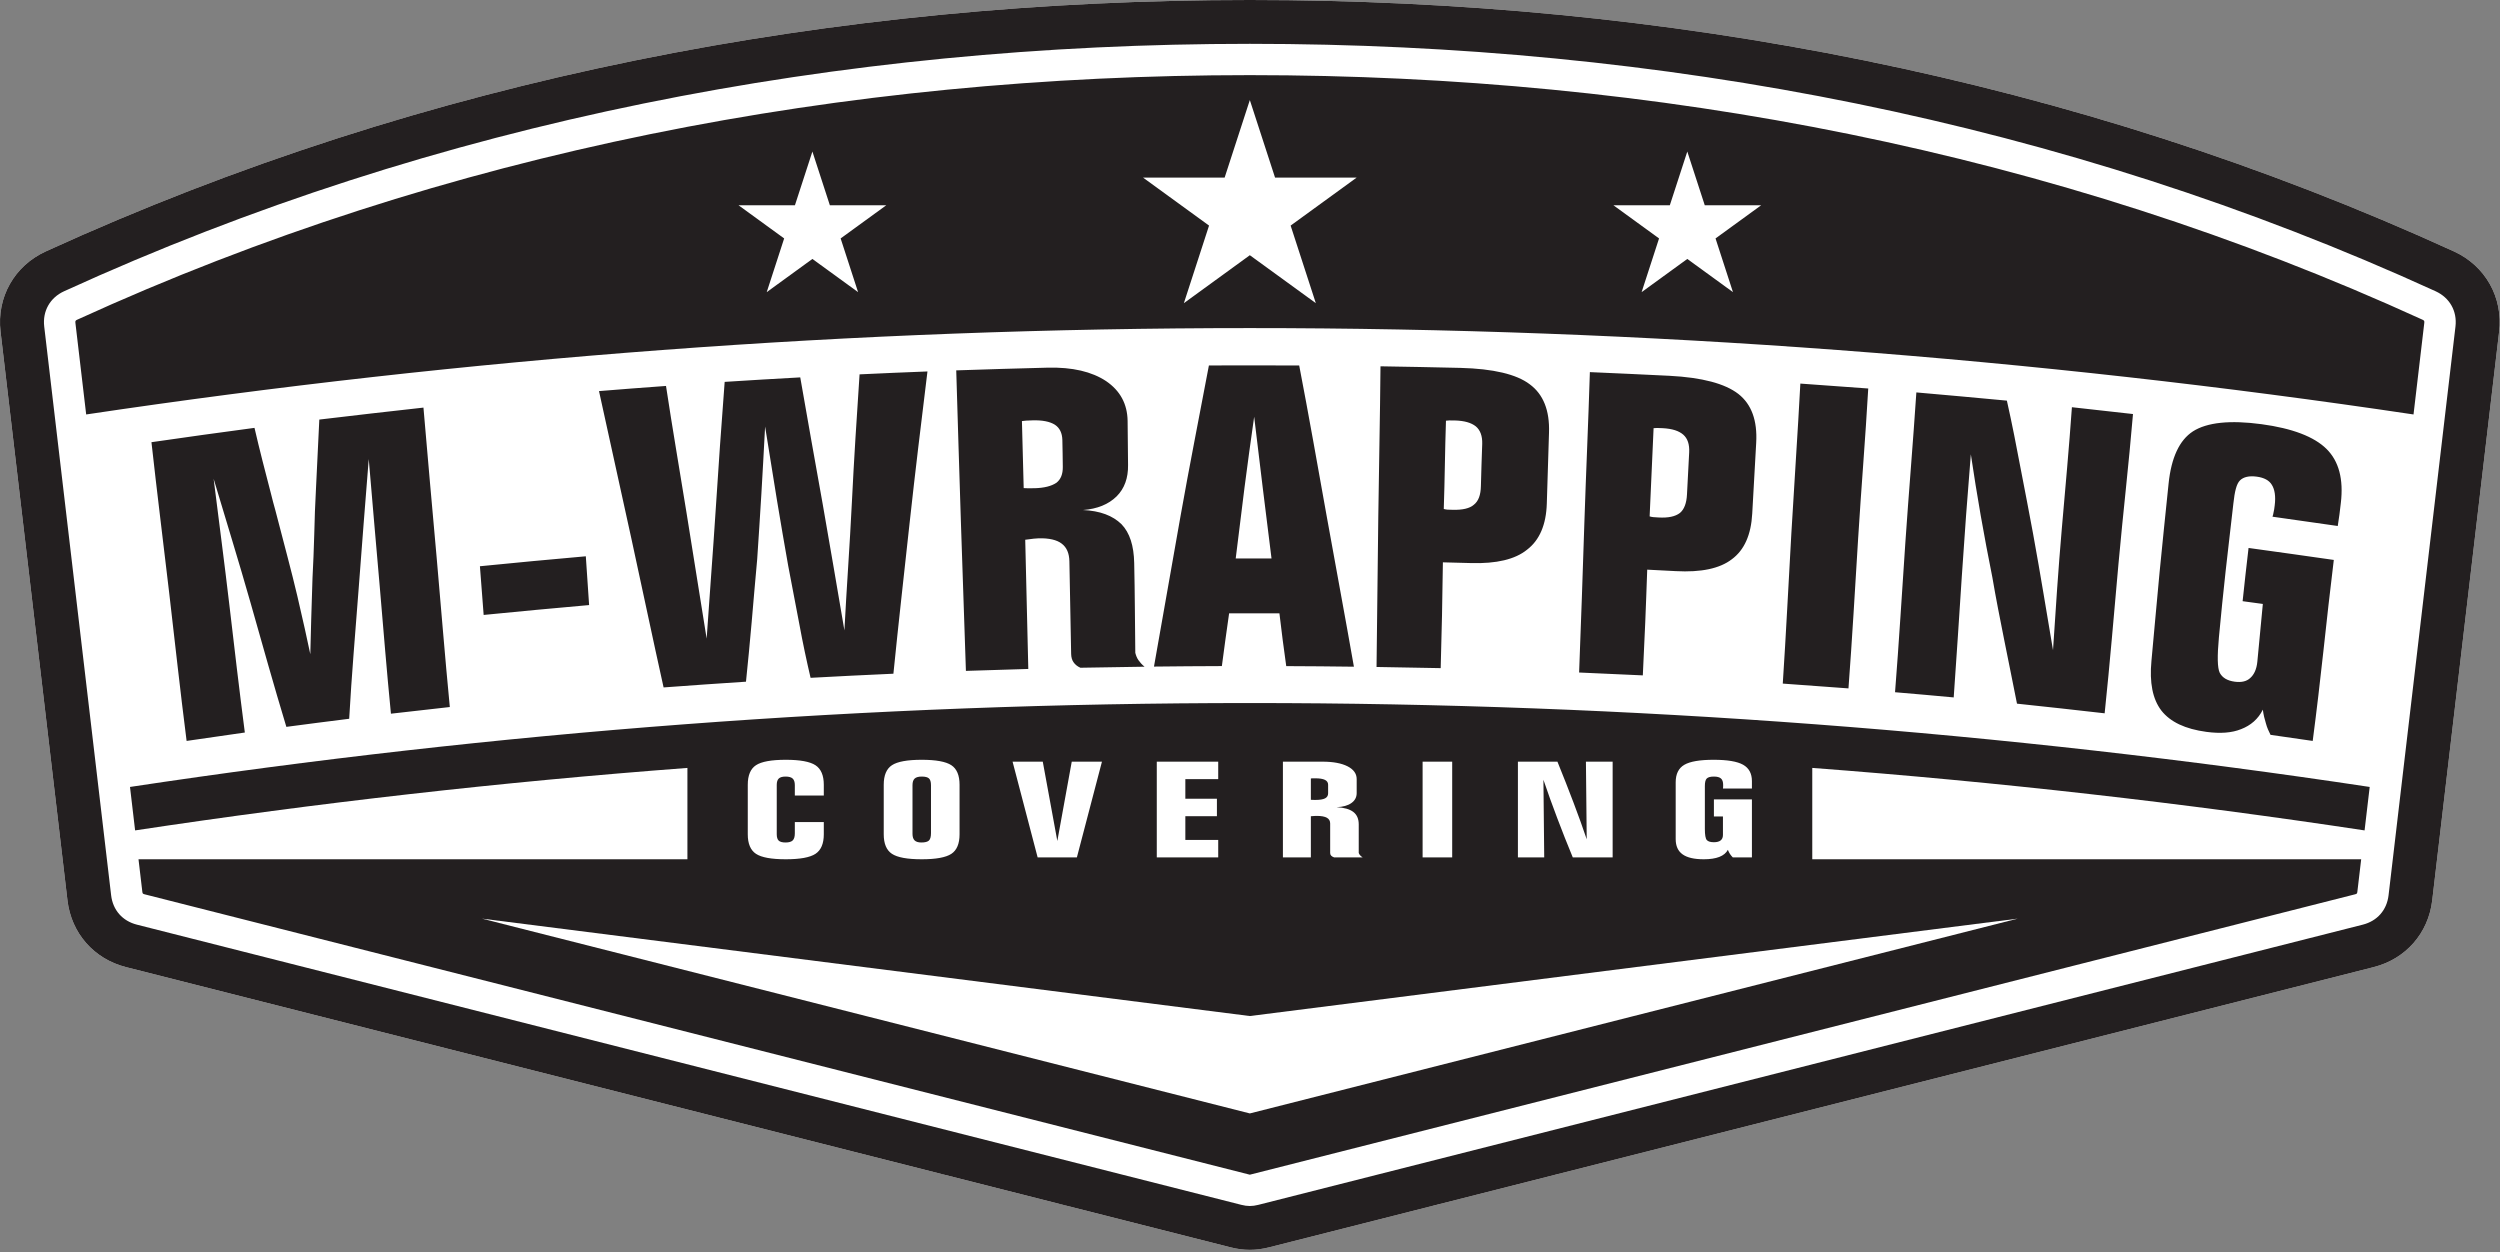
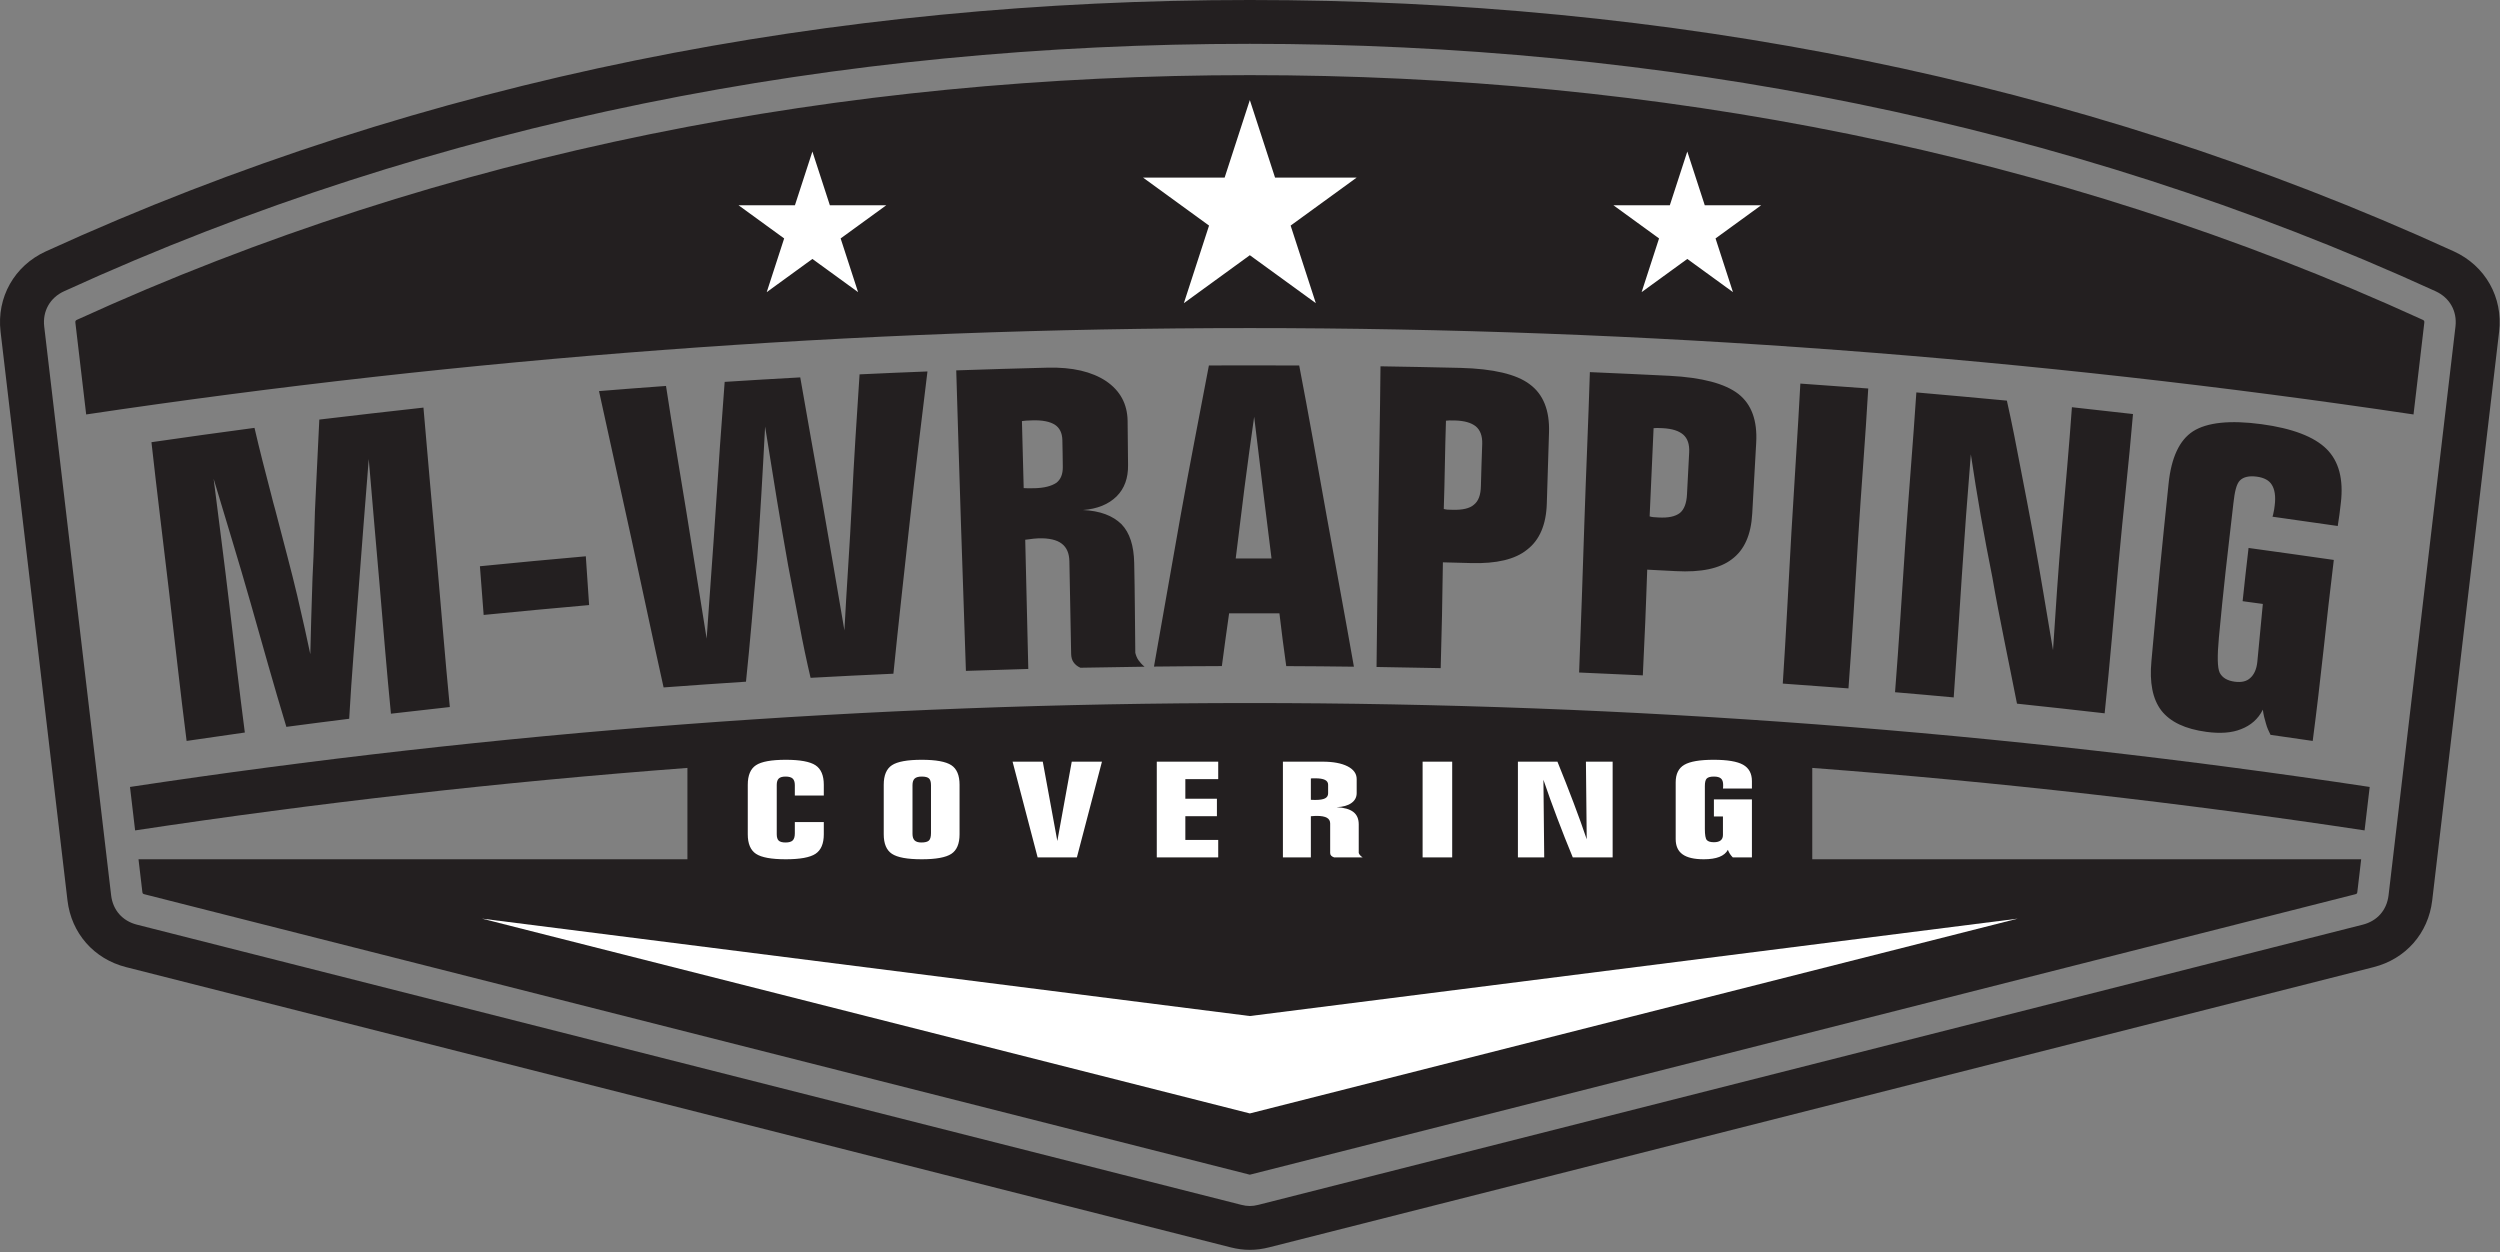
<svg xmlns="http://www.w3.org/2000/svg" width="100%" height="100%" viewBox="0 0 567 284" version="1.1" xml:space="preserve" style="fill-rule:evenodd;clip-rule:evenodd;stroke-linejoin:round;stroke-miterlimit:2;">
  <rect x="0" y="0" width="567" height="284" fill="#808080" stroke="none" />
  <g transform="matrix(1,0,0,1,-70.866,-70.866)">
    <g transform="matrix(1,0,0,1,0,0.191)">
-       <path d="M349.941,353.566L99.461,290.021C92.172,288.172 87.046,282.335 86.17,274.887L70.994,145.895C70.08,138.12 74.12,130.952 81.257,127.69C167.708,88.177 260.462,70.675 354.331,70.675C448.2,70.675 540.954,88.177 627.405,127.69C634.542,130.952 638.582,138.12 637.667,145.895L622.491,274.887C621.615,282.335 616.489,288.172 609.2,290.021L358.72,353.566C355.706,354.331 352.956,354.331 349.941,353.566Z" style="fill:white;" />
-     </g>
+       </g>
    <g transform="matrix(1,0,0,1,0,0.191)">
      <path d="M349.941,353.566L99.461,290.021C92.172,288.172 87.046,282.335 86.17,274.887L70.994,145.895C70.08,138.12 74.12,130.952 81.257,127.69C167.708,88.177 260.462,70.675 354.331,70.675C448.2,70.675 540.954,88.177 627.405,127.69C634.542,130.952 638.582,138.12 637.667,145.895L622.491,274.887C621.615,282.335 616.489,288.172 609.2,290.021L358.72,353.566C355.706,354.331 352.956,354.331 349.941,353.566ZM352.4,343.933C353.791,344.286 354.87,344.286 356.262,343.933L606.742,280.388C610.029,279.554 612.195,277.087 612.59,273.728L627.766,144.737C628.177,141.243 626.459,138.193 623.251,136.726C538.575,98.025 447.202,80.615 354.331,80.615C261.459,80.615 170.087,98.025 85.411,136.726C82.203,138.192 80.484,141.243 80.895,144.737L96.071,273.728C96.466,277.087 98.632,279.554 101.919,280.388L352.4,343.933ZM313.802,218.983C313.72,215.478 313.652,211.981 313.603,208.484C313.553,204.978 313.469,201.481 313.403,197.984C313.37,196.173 312.805,194.829 311.659,193.968C310.563,193.116 308.769,192.702 306.427,192.765C306.128,192.773 305.78,192.8 305.331,192.844C304.883,192.888 304.235,192.967 303.388,193.09C303.487,197.975 303.612,202.86 303.736,207.745C303.861,212.621 303.986,217.507 304.085,222.393C299.352,222.524 294.618,222.665 289.934,222.832C289.535,211.48 289.161,200.109 288.788,188.758C288.414,177.405 288.09,166.036 287.741,154.676C294.618,154.447 301.543,154.23 308.47,154.06C314.101,153.923 318.486,154.965 321.725,157.109C324.914,159.28 326.555,162.285 326.608,166.15C326.654,169.481 326.655,172.802 326.708,176.123C326.755,179.075 325.911,181.456 324.117,183.249C322.273,185.068 319.732,186.096 316.493,186.35C320.38,186.535 323.22,187.616 325.213,189.558C327.107,191.517 328.023,194.451 328.103,198.379C328.172,201.779 328.228,205.18 328.253,208.563C328.277,211.954 328.302,215.346 328.352,218.737C328.502,219.317 328.701,219.871 329.05,220.381C329.399,220.881 329.847,221.391 330.445,221.883C325.562,221.944 320.679,222.024 315.895,222.12C315.147,221.778 314.699,221.373 314.35,220.881C314.001,220.398 313.82,219.758 313.802,218.983ZM303.039,181.377C303.288,181.404 303.587,181.412 303.936,181.412C304.334,181.421 304.833,181.423 305.53,181.404C307.673,181.344 309.317,180.938 310.463,180.165C311.46,179.392 311.931,178.189 311.908,176.562C311.881,174.533 311.865,172.485 311.809,170.447C311.766,168.883 311.211,167.732 310.115,167.003C308.969,166.282 307.275,165.949 305.082,166.01C304.434,166.028 303.936,166.045 303.587,166.071C303.238,166.098 302.989,166.142 302.64,166.177C302.79,171.247 302.89,176.316 303.039,181.377ZM332.588,221.857C334.581,210.469 336.598,199.069 338.617,187.686C340.635,176.312 342.903,164.938 345.045,153.56C351.872,153.533 358.648,153.542 365.525,153.568C367.718,164.947 369.711,176.334 371.754,187.712C373.797,199.1 375.939,210.496 377.932,221.883C372.85,221.813 367.718,221.769 362.585,221.751C362.037,217.771 361.489,213.773 361.04,209.784C357.204,209.775 353.416,209.766 349.629,209.775C349.031,213.773 348.533,217.762 347.985,221.742C342.853,221.76 337.72,221.795 332.588,221.857ZM351.124,197.342C353.815,197.325 356.556,197.334 359.247,197.342C358.599,191.991 357.901,186.632 357.253,181.281C356.605,175.921 355.958,170.552 355.31,165.193C354.563,170.552 353.791,175.909 353.118,181.272C352.446,186.62 351.772,191.983 351.124,197.342ZM150.063,233.692C145.279,234.281 140.545,234.904 135.812,235.528C132.971,226.153 130.351,216.749 127.689,207.385C125.019,197.99 122.108,188.635 119.318,179.269C120.514,188.863 121.784,198.447 122.906,208.044C124.026,217.628 125.148,227.225 126.394,236.811C122.009,237.453 117.574,238.094 113.189,238.718C111.744,227.427 110.521,216.12 109.203,204.846C107.881,193.547 106.462,182.256 105.216,170.965C112.94,169.858 120.763,168.743 128.586,167.715C129.732,172.696 131.028,177.678 132.324,182.651C132.622,183.908 132.971,185.164 133.32,186.421C135.263,193.942 137.029,200.418 138.303,205.865C139.571,211.288 140.545,215.697 141.243,219.045C141.343,213.993 141.542,208.246 141.741,201.797C141.891,198.581 142.065,195.252 142.14,191.842C142.214,188.433 142.339,184.918 142.539,181.307C142.788,176.149 143.037,171.001 143.286,165.834C151.159,164.885 159.032,163.998 166.905,163.119C167.852,174.436 168.898,185.757 169.895,197.079C170.891,208.383 171.788,219.713 172.885,231.03C168.45,231.53 163.965,232.04 159.53,232.541C158.583,222.92 157.811,213.288 156.989,203.677C156.166,194.054 155.295,184.417 154.498,174.788C153.7,184.602 152.952,194.438 152.205,204.248C151.458,214.067 150.611,223.877 150.063,233.692ZM252.363,156.266C254.007,165.825 255.75,175.394 257.445,184.953C259.138,194.505 260.734,204.082 262.378,213.65C262.876,203.967 263.599,194.286 264.072,184.611C264.546,174.938 265.169,165.254 265.816,155.58C270.899,155.343 276.031,155.115 281.214,154.921C279.818,166.335 278.422,177.766 277.177,189.18C275.931,200.611 274.636,212.051 273.49,223.473C267.212,223.754 260.933,224.062 254.704,224.405C253.807,220.556 252.933,216.493 252.163,212.27C251.388,208.022 250.469,203.59 249.622,198.95C248.825,194.329 247.928,189.373 247.081,184.119C246.234,178.873 245.337,173.294 244.39,167.416C244.141,172.617 243.817,177.721 243.543,182.739C243.269,187.755 242.895,192.686 242.596,197.518C242.147,202.359 241.749,207.104 241.35,211.726C240.951,216.347 240.503,220.872 240.054,225.283C233.776,225.679 227.547,226.136 221.369,226.584C218.877,215.381 216.533,204.15 214.093,192.967C211.65,181.762 209.16,170.57 206.719,159.376C211.751,158.963 216.784,158.577 221.917,158.208C223.362,167.759 225.006,177.31 226.551,186.86C228.096,196.412 229.59,205.971 231.135,215.513C231.783,205.804 232.556,196.096 233.178,186.403C233.801,176.705 234.474,166.985 235.221,157.285C240.951,156.925 246.632,156.573 252.363,156.266ZM180.558,210.144C180.259,206.463 180.01,202.781 179.711,199.1C187.684,198.3 195.706,197.553 203.729,196.841C203.978,200.532 204.227,204.222 204.476,207.904C196.454,208.615 188.481,209.354 180.558,210.144ZM618.251,164.675C532.14,151.812 444.024,145.085 354.331,145.085C264.638,145.085 176.522,151.812 90.411,164.675L87.968,143.91C87.917,143.481 87.984,143.36 88.378,143.181C172.051,104.938 262.515,87.715 354.331,87.715C446.146,87.715 536.611,104.938 620.284,143.181C620.678,143.361 620.744,143.48 620.694,143.91L618.251,164.675ZM354.331,337.093C354.272,337.082 354.208,337.066 354.155,337.052L103.675,273.507C103.256,273.4 103.194,273.33 103.143,272.901L102.279,265.557L226.772,265.557L226.772,244.84C184.563,248.023 142.79,252.768 101.509,259.011L100.35,249.155C183.191,236.643 267.998,230.124 354.331,230.124C440.663,230.124 525.47,236.643 608.312,249.155L607.152,259.011C565.871,252.768 524.099,248.023 481.89,244.84L481.89,265.557L606.382,265.557L605.518,272.901C605.468,273.33 605.406,273.4 604.986,273.507L354.506,337.052C354.453,337.066 354.39,337.082 354.331,337.093ZM595.388,238.718C592.199,238.261 589.01,237.795 585.821,237.338C585.422,236.547 585.024,235.695 584.774,234.738C584.475,233.797 584.226,232.769 584.077,231.627C583.03,233.745 581.336,235.203 579.144,236.047C577.051,236.89 574.46,237.091 571.271,236.662C566.487,236.019 563.099,234.43 561.055,231.82C559.062,229.211 558.351,225.463 558.813,220.582C559.447,213.891 560.01,207.183 560.657,200.488C561.305,193.784 562.011,187.067 562.7,180.367C563.306,174.476 565.142,170.517 568.231,168.505C571.42,166.467 576.654,165.92 583.778,166.88C590.805,167.827 595.737,169.735 598.527,172.503C601.318,175.271 602.408,179.338 601.766,184.76C601.561,186.499 601.367,188.24 601.069,189.971C596.086,189.268 591.202,188.565 586.269,187.862C586.369,187.554 586.469,187.22 586.518,186.843C586.618,186.491 586.684,185.984 586.767,185.323C587.033,183.225 586.767,181.65 586.12,180.639C585.522,179.629 584.375,179 582.682,178.777C580.987,178.553 579.692,178.838 578.895,179.629C578.097,180.411 577.692,182.155 577.4,184.83C576.845,189.905 576.203,194.988 575.656,200.049C575.107,205.118 574.573,210.193 574.111,215.267C573.726,219.499 573.762,222.164 574.31,223.28C574.908,224.387 576.003,225.054 577.699,225.283C579.242,225.493 580.439,225.204 581.236,224.431C582.083,223.684 582.662,222.466 582.831,220.749C583.26,216.385 583.678,212.016 584.077,207.649C582.582,207.438 580.987,207.227 579.492,207.025C579.941,203.001 580.34,198.977 580.838,194.952C587.266,195.822 593.694,196.754 600.172,197.667C599.325,204.512 598.577,211.366 597.83,218.201C597.082,225.037 596.285,231.882 595.388,238.718ZM383.065,221.944C383.214,210.584 383.314,199.213 383.463,187.853C383.613,176.492 383.862,165.123 383.962,153.753C389.991,153.858 396.021,153.959 402.1,154.113C409.525,154.301 414.806,155.554 417.796,157.821C420.885,160.088 422.35,163.742 422.181,168.795C422.002,174.145 421.84,179.506 421.683,184.848C421.541,189.681 420.038,193.178 417.198,195.348C414.507,197.536 410.272,198.546 404.492,198.379C402.349,198.317 400.206,198.256 398.114,198.212C398.014,202.21 398.014,206.218 397.914,210.214C397.815,214.214 397.715,218.21 397.615,222.208C392.732,222.12 387.898,222.024 383.065,221.944ZM398.811,166.089C398.711,169.437 398.612,172.767 398.562,176.105C398.512,179.444 398.412,182.783 398.313,186.113C398.612,186.192 398.911,186.245 399.16,186.263C399.459,186.28 399.858,186.285 400.356,186.298C402.548,186.355 404.193,185.99 405.14,185.147C406.186,184.33 406.696,182.915 406.734,180.92C406.795,177.73 406.937,174.542 407.033,171.343C407.087,169.542 406.585,168.224 405.588,167.381C404.541,166.546 402.997,166.094 400.804,166.036C400.306,166.023 399.857,166.019 399.559,166.028C399.26,166.036 399.01,166.063 398.811,166.089ZM429.008,223.201C429.456,211.849 429.83,200.487 430.204,189.136C430.577,177.792 431.101,166.423 431.449,155.071C437.479,155.343 443.459,155.595 449.487,155.905C456.913,156.289 462.094,157.671 465.134,160.026C468.124,162.373 469.461,166.071 469.17,171.115C468.863,176.456 468.561,181.807 468.273,187.15C468.013,191.973 466.479,195.427 463.639,197.518C460.898,199.627 456.663,200.518 450.933,200.207C448.74,200.088 446.598,199.978 444.455,199.873C444.305,203.871 444.181,207.878 444.006,211.866C443.832,215.865 443.658,219.862 443.458,223.851C438.625,223.631 433.791,223.412 429.008,223.201ZM445.9,167.785C445.75,171.124 445.601,174.454 445.451,177.793C445.302,181.122 445.153,184.461 445.003,187.792C445.252,187.871 445.551,187.932 445.8,187.959C446.149,187.985 446.497,188.009 446.996,188.038C449.238,188.167 450.833,187.818 451.879,187.009C452.826,186.219 453.378,184.811 453.474,182.818C453.627,179.635 453.813,176.448 453.972,173.259C454.062,171.457 453.623,170.131 452.627,169.252C451.63,168.391 450.135,167.899 447.943,167.785C447.445,167.759 447.046,167.741 446.697,167.741C446.448,167.75 446.149,167.759 445.9,167.785ZM528.318,230.265C527.371,225.424 526.375,220.618 525.428,215.847C524.482,211.084 523.534,206.349 522.737,201.639C521.79,196.938 520.919,192.268 520.096,187.616C519.275,182.972 518.551,178.328 517.853,173.716C517.106,182.906 516.409,192.097 515.811,201.288C515.213,210.469 514.615,219.669 513.967,228.851C509.532,228.446 505.047,228.034 500.662,227.673C501.559,216.347 502.232,204.999 503.004,193.679C503.777,182.347 504.748,171.009 505.496,159.675C512.273,160.263 519.149,160.896 526.026,161.538C527.221,166.845 528.219,172.02 529.165,177.028C530.112,182.045 531.108,186.922 531.955,191.657C532.802,196.385 533.626,200.975 534.347,205.373C535.071,209.788 535.792,214.037 536.49,218.14C537.088,208.958 537.686,199.754 538.483,190.586C539.281,181.399 540.127,172.222 540.775,163.031C545.409,163.55 549.994,164.059 554.628,164.578C553.681,175.895 552.361,187.205 551.339,198.52C550.318,209.821 549.395,221.145 548.2,232.453C541.572,231.706 534.895,230.95 528.318,230.265ZM494.583,158.788C493.935,170.122 492.989,181.462 492.291,192.8C491.594,204.123 490.946,215.478 490.099,226.803C485.166,226.434 480.183,226.074 475.199,225.714C475.947,214.379 476.495,203.024 477.143,191.693C477.791,180.355 478.588,169.015 479.186,157.671C484.268,158.041 489.401,158.418 494.583,158.788Z" style="fill:rgb(35,31,32);" />
    </g>
    <g transform="matrix(1,0,0,1,0,83.736)">
      <path d="M257.704,176.354C257.704,178.469 257.075,179.946 255.825,180.774C254.574,181.601 252.329,182.012 249.083,182.012C245.821,182.012 243.568,181.601 242.325,180.779C241.083,179.957 240.461,178.48 240.461,176.354L240.461,165.112C240.461,162.971 241.083,161.494 242.325,160.677C243.568,159.86 245.821,159.449 249.083,159.449C252.329,159.449 254.574,159.865 255.825,160.692C257.075,161.52 257.704,162.991 257.704,165.112L257.704,167.549L251.133,167.549L251.133,165.199C251.133,164.509 250.97,164.011 250.644,163.707C250.318,163.407 249.782,163.255 249.036,163.255C248.322,163.255 247.809,163.402 247.498,163.692C247.188,163.986 247.032,164.468 247.032,165.143L247.032,176.323C247.032,177.013 247.18,177.5 247.475,177.784C247.77,178.064 248.291,178.206 249.036,178.206C249.797,178.206 250.333,178.048 250.652,177.739C250.97,177.429 251.133,176.891 251.133,176.13L251.133,173.577L257.704,173.577L257.704,176.354ZM288.493,176.348C288.493,178.49 287.872,179.967 286.629,180.784C285.386,181.601 283.149,182.012 279.918,182.012C276.656,182.012 274.404,181.601 273.161,180.779C271.918,179.957 271.297,178.48 271.297,176.348L271.297,165.112C271.297,162.971 271.918,161.494 273.161,160.677C274.404,159.86 276.656,159.449 279.918,159.449C283.149,159.449 285.386,159.86 286.629,160.677C287.872,161.494 288.493,162.971 288.493,165.112L288.493,176.348ZM277.821,165.204L277.821,176.257C277.821,176.932 277.984,177.424 278.303,177.739C278.621,178.048 279.126,178.206 279.825,178.206C280.648,178.206 281.215,178.064 281.534,177.774C281.852,177.485 282.015,176.917 282.015,176.064L282.015,165.229C282.015,164.468 281.86,163.951 281.549,163.671C281.239,163.392 280.695,163.255 279.918,163.255C279.173,163.255 278.637,163.407 278.31,163.707C277.984,164.011 277.821,164.509 277.821,165.204ZM300.517,159.875L307.367,159.875L310.668,177.866L313.938,159.875L320.789,159.875L315.103,181.586L306.202,181.586L300.517,159.875ZM347.158,159.875L347.158,163.834L339.702,163.834L339.702,168.279L346.863,168.279L346.863,172.238L339.702,172.238L339.702,177.627L347.158,177.627L347.158,181.586L333.224,181.586L333.224,159.875L347.158,159.875ZM372.549,180.576L372.549,173.887C372.549,173.314 372.3,172.882 371.811,172.598C371.314,172.319 370.545,172.177 369.512,172.177C369.38,172.177 369.217,172.182 369.023,172.192C368.836,172.202 368.549,172.223 368.169,172.253L368.169,181.586L361.83,181.586L361.83,159.875L370.786,159.875C373.209,159.875 375.112,160.226 376.495,160.931C377.87,161.636 378.561,162.6 378.561,163.829L378.561,167.005C378.561,167.944 378.157,168.701 377.357,169.264C376.557,169.832 375.438,170.142 374.001,170.203C375.718,170.289 376.976,170.649 377.8,171.279C378.615,171.908 379.027,172.847 379.027,174.095L379.027,180.576C379.089,180.764 379.19,180.941 379.337,181.103C379.477,181.266 379.672,181.428 379.912,181.586L373.434,181.586C373.132,181.474 372.906,181.342 372.767,181.185C372.619,181.027 372.549,180.824 372.549,180.576ZM368.169,168.523C368.293,168.533 368.425,168.538 368.58,168.543C368.728,168.548 368.953,168.553 369.24,168.553C370.211,168.553 370.926,168.437 371.392,168.198C371.85,167.96 372.083,167.579 372.083,167.061L372.083,165.112C372.083,164.615 371.842,164.245 371.368,164.006C370.887,163.768 370.165,163.651 369.194,163.651C368.922,163.651 368.712,163.651 368.565,163.656C368.425,163.661 368.293,163.671 368.169,163.682L368.169,168.523ZM400.223,159.875L400.223,181.586L393.513,181.586L393.513,159.875L400.223,159.875ZM427.571,181.586C426.329,178.581 425.156,175.618 424.053,172.695C422.942,169.766 421.894,166.863 420.915,163.981L421.094,181.586L415.128,181.586L415.128,159.875L424.092,159.875C425.428,163.169 426.655,166.285 427.766,169.228C428.884,172.172 429.87,174.922 430.733,177.48L430.554,159.875L436.613,159.875L436.613,181.586L427.571,181.586ZM468.201,181.586L463.859,181.586C463.634,181.357 463.425,181.103 463.23,180.819C463.044,180.535 462.881,180.221 462.749,179.87C462.368,180.586 461.723,181.119 460.807,181.479C459.898,181.834 458.726,182.012 457.281,182.012C455.114,182.012 453.514,181.642 452.473,180.895C451.432,180.154 450.912,178.997 450.912,177.434L450.912,164.564C450.912,162.682 451.556,161.357 452.853,160.596C454.151,159.83 456.38,159.449 459.533,159.449C462.64,159.449 464.861,159.824 466.197,160.57C467.533,161.322 468.201,162.56 468.201,164.295L468.201,165.965L461.63,165.965C461.646,165.864 461.661,165.757 461.669,165.635C461.677,165.519 461.677,165.356 461.677,165.148C461.677,164.473 461.514,163.986 461.188,163.697C460.861,163.402 460.325,163.255 459.58,163.255C458.803,163.255 458.267,163.397 457.972,163.682C457.677,163.96 457.529,164.529 457.529,165.387L457.529,175.13C457.529,176.49 457.677,177.328 457.972,177.658C458.267,177.982 458.803,178.145 459.58,178.145C460.263,178.145 460.776,178.008 461.118,177.729C461.459,177.455 461.63,177.044 461.63,176.496L461.63,172.299L459.58,172.299L459.58,168.432L468.201,168.432L468.201,181.586ZM180.173,195.476L354.331,217.567L528.488,195.476L354.331,239.657L180.173,195.476ZM369.295,55.886L354.329,45.012L339.368,55.886L345.078,38.292L330.116,27.416L348.611,27.416L354.329,9.823L360.049,27.416L378.546,27.416L363.581,38.292L369.295,55.886ZM265.478,53.387L255.117,45.859L244.759,53.387L248.713,41.207L238.354,33.677L251.158,33.677L255.117,21.498L259.076,33.677L271.882,33.677L261.522,41.207L265.478,53.387ZM443.184,53.387L447.14,41.207L436.779,33.677L449.585,33.677L453.544,21.498L457.503,33.677L470.308,33.677L459.949,41.207L463.902,53.387L453.544,45.859L443.184,53.387Z" style="fill:white;" />
    </g>
  </g>
</svg>